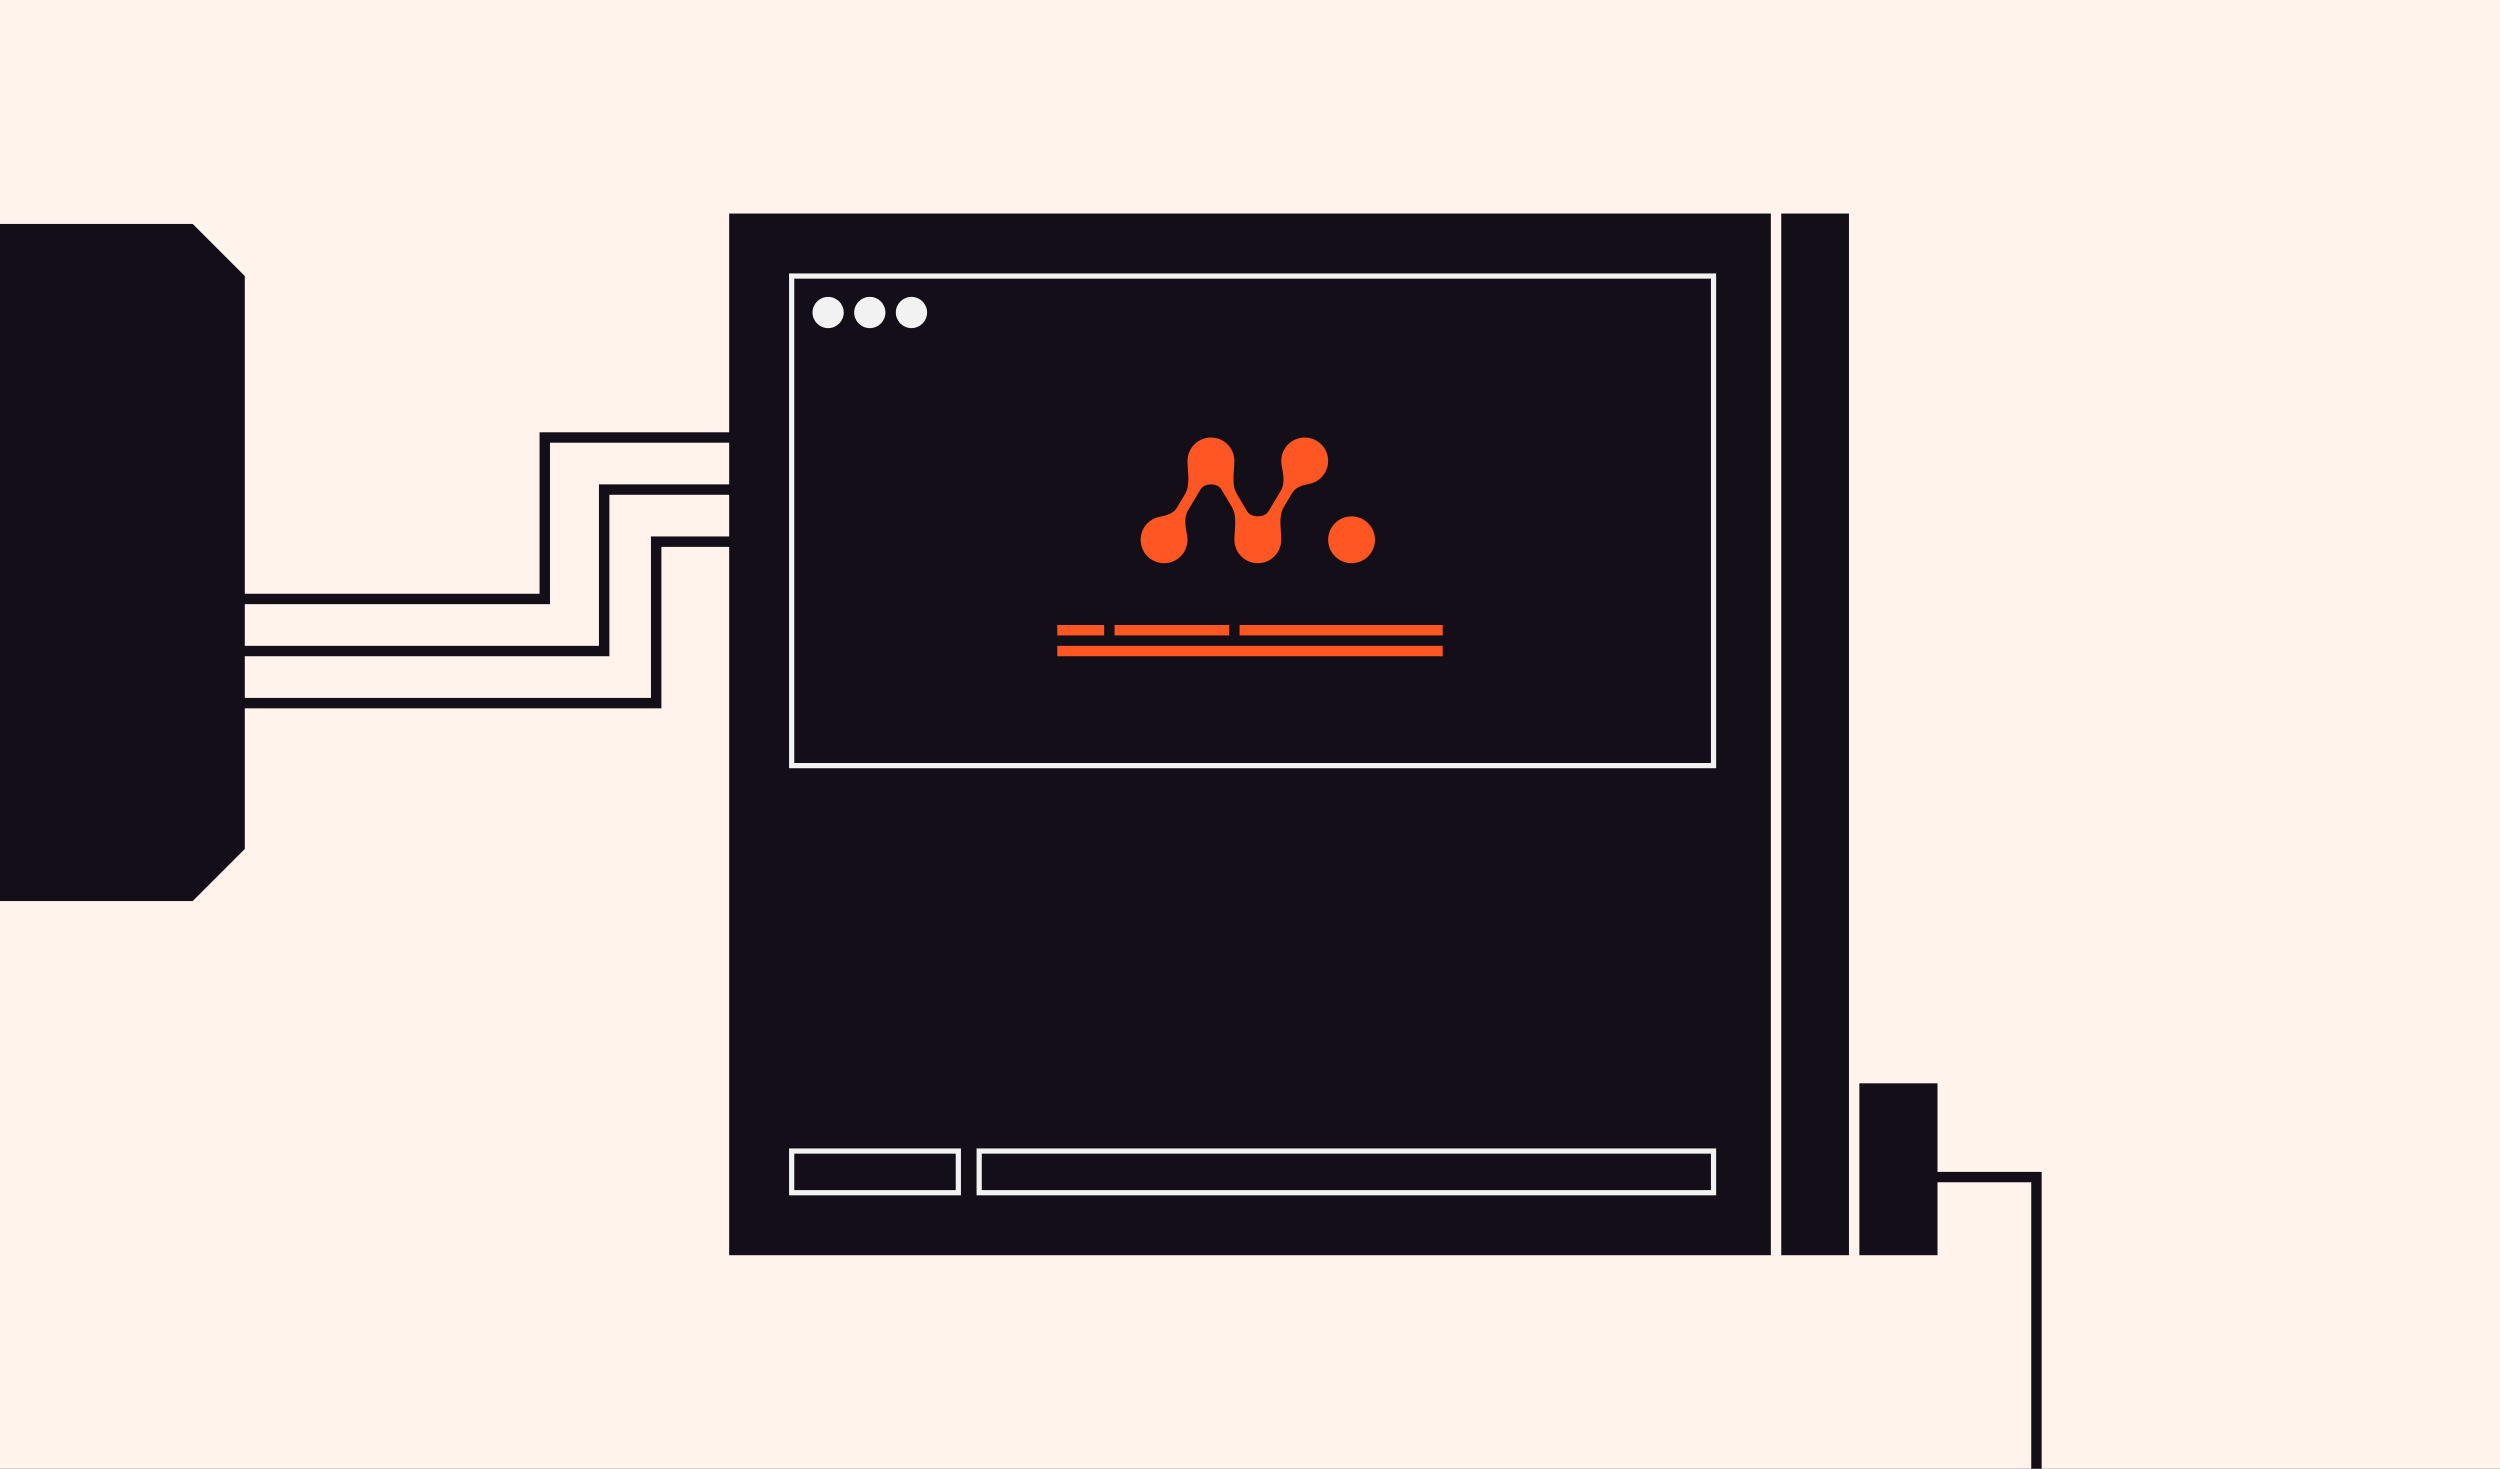
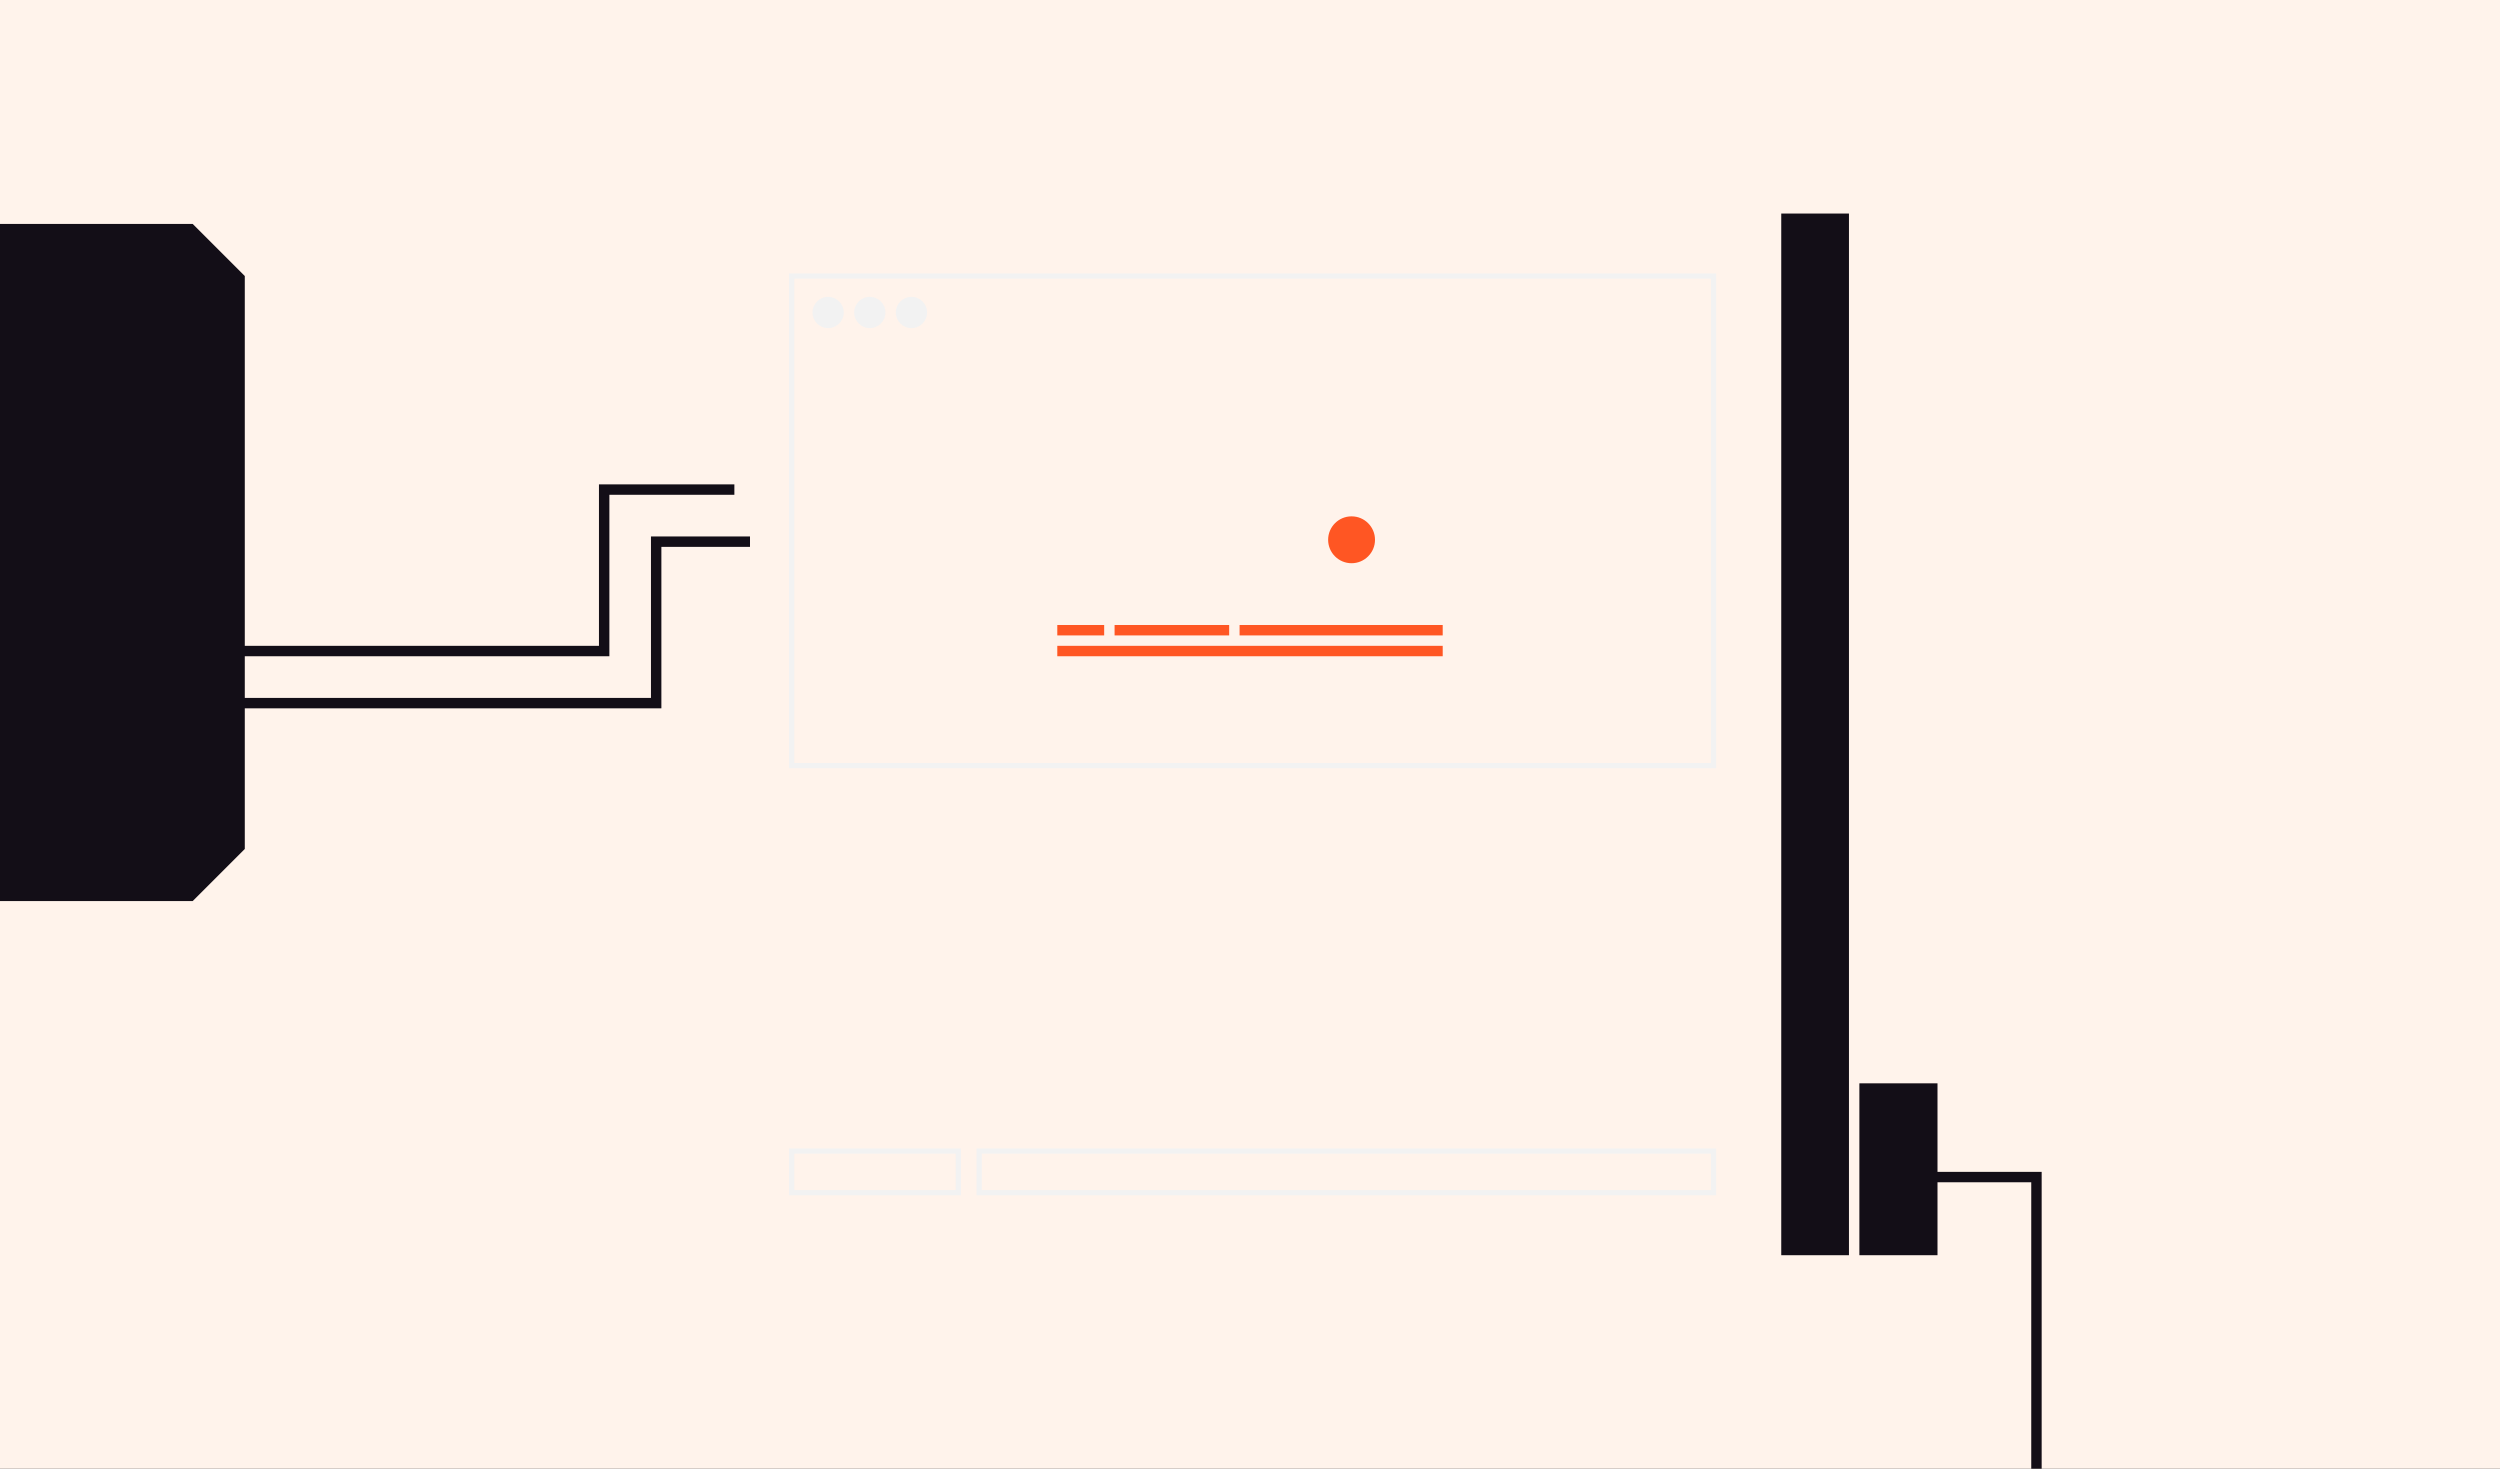
<svg xmlns="http://www.w3.org/2000/svg" width="480" height="282" viewBox="0 0 480 282" fill="none">
  <rect x="0" y="0" width="480" height="282" fill="#333333" stroke="none" />
  <g clip-path="url(#clip0_1063_6022)">
    <rect width="480" height="282" fill="#FFF3EB" />
-     <rect x="140" y="41" width="200" height="200" fill="#130E17" />
-     <path d="M224.282 108.071C221.835 108.502 219.501 106.868 219.069 104.42C218.638 101.973 220.272 99.639 222.719 99.207C223.962 98.988 225.303 98.58 225.95 97.497L227.524 94.866C228.614 93.042 228.001 90.625 228.001 88.501C228.001 86.016 230.015 84.001 232.501 84.001C234.986 84.001 237.001 86.016 237.001 88.501C237.001 90.623 236.389 93.037 237.478 94.859L239.459 98.173C239.869 98.859 240.701 99.139 241.501 99.139C242.303 99.139 243.138 98.859 243.55 98.17L245.927 94.193C246.781 92.764 246.358 90.922 246.069 89.282C245.637 86.835 247.272 84.501 249.719 84.069C252.167 83.638 254.501 85.272 254.932 87.719C255.364 90.167 253.73 92.501 251.282 92.932C250.064 93.147 248.756 93.555 248.121 94.616L246.487 97.35C245.409 99.153 246.001 101.538 246.001 103.639C246.001 106.124 243.986 108.139 241.501 108.139C239.015 108.139 237.001 106.124 237.001 103.639C237.001 101.536 237.595 99.147 236.515 97.341L234.485 93.945C234.086 93.277 233.279 93.001 232.501 93.001C231.725 93.001 230.921 93.277 230.523 93.942L228.084 98.02C227.242 99.429 227.647 101.241 227.932 102.858C228.364 105.305 226.73 107.639 224.282 108.071Z" fill="#FF5623" />
    <path d="M255.001 103.639C255.001 106.124 257.016 108.139 259.501 108.139C261.986 108.139 264.001 106.124 264.001 103.639C264.001 101.154 261.986 99.139 259.501 99.139C257.016 99.139 255.001 101.154 255.001 103.639Z" fill="#FF5623" />
    <rect x="152" y="53" width="177" height="94" stroke="#F2F2F2" />
    <rect x="152" y="221" width="32" height="8" stroke="#F2F2F2" />
    <rect x="188" y="221" width="141" height="8" stroke="#F2F2F2" />
    <rect x="357" y="208" width="15" height="33" fill="#130E17" />
    <path d="M366 226H391V330" stroke="#130E17" stroke-width="2" />
    <path d="M141 94H116V125H-117.5" stroke="#130E17" stroke-width="2" />
    <path d="M144 104H125.985V135H-117" stroke="#130E17" stroke-width="2" />
-     <path d="M144 84H104.596V115H-117" stroke="#130E17" stroke-width="2" />
    <rect x="342" y="41" width="13" height="200" fill="#130E17" />
    <circle cx="167" cy="60" r="3" fill="#F2F2F2" />
    <circle cx="175" cy="60" r="3" fill="#F2F2F2" />
    <circle cx="159" cy="60" r="3" fill="#F2F2F2" />
    <path d="M0 43H37L47 53V163L37 173H0V43Z" fill="#130E17" />
    <rect x="203" y="124" width="74" height="2" fill="#FF5623" />
    <rect x="203" y="120" width="9" height="2" fill="#FF5623" />
    <rect x="214" y="120" width="22" height="2" fill="#FF5623" />
    <rect x="238" y="120" width="39" height="2" fill="#FF5623" />
  </g>
  <defs>
    <clipPath id="clip0_1063_6022">
      <rect width="480" height="282" fill="white" />
    </clipPath>
  </defs>
</svg>